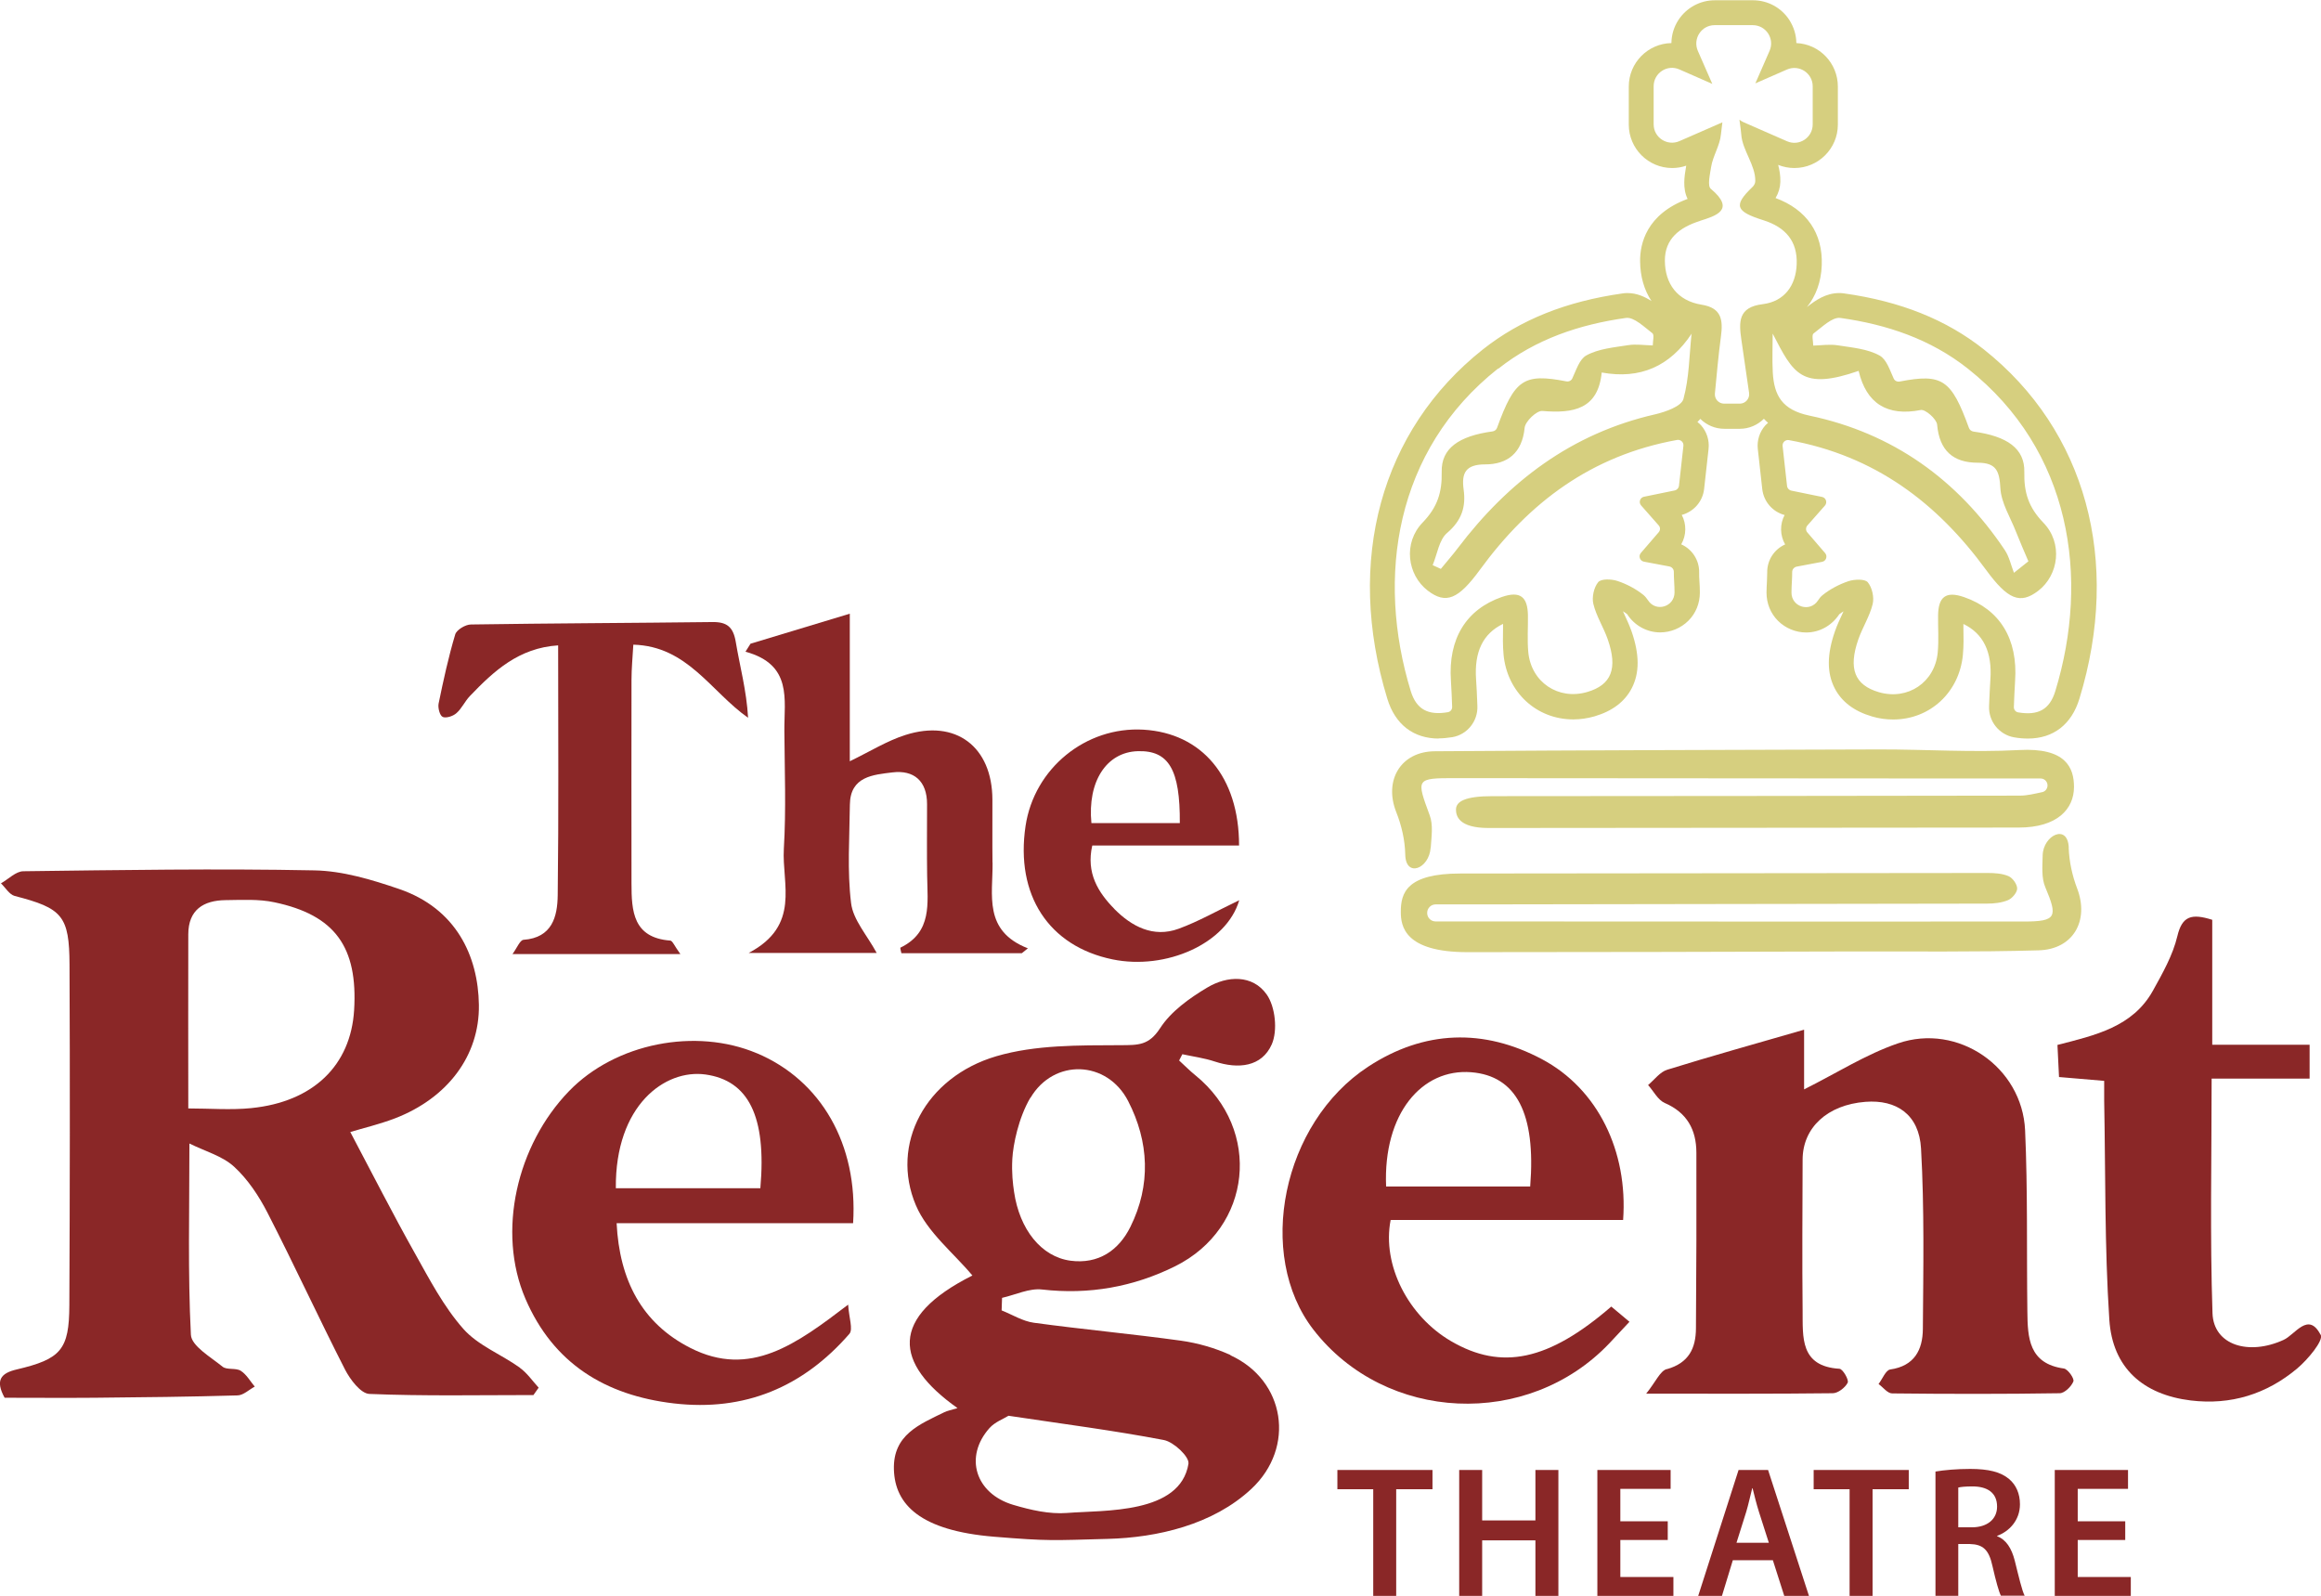
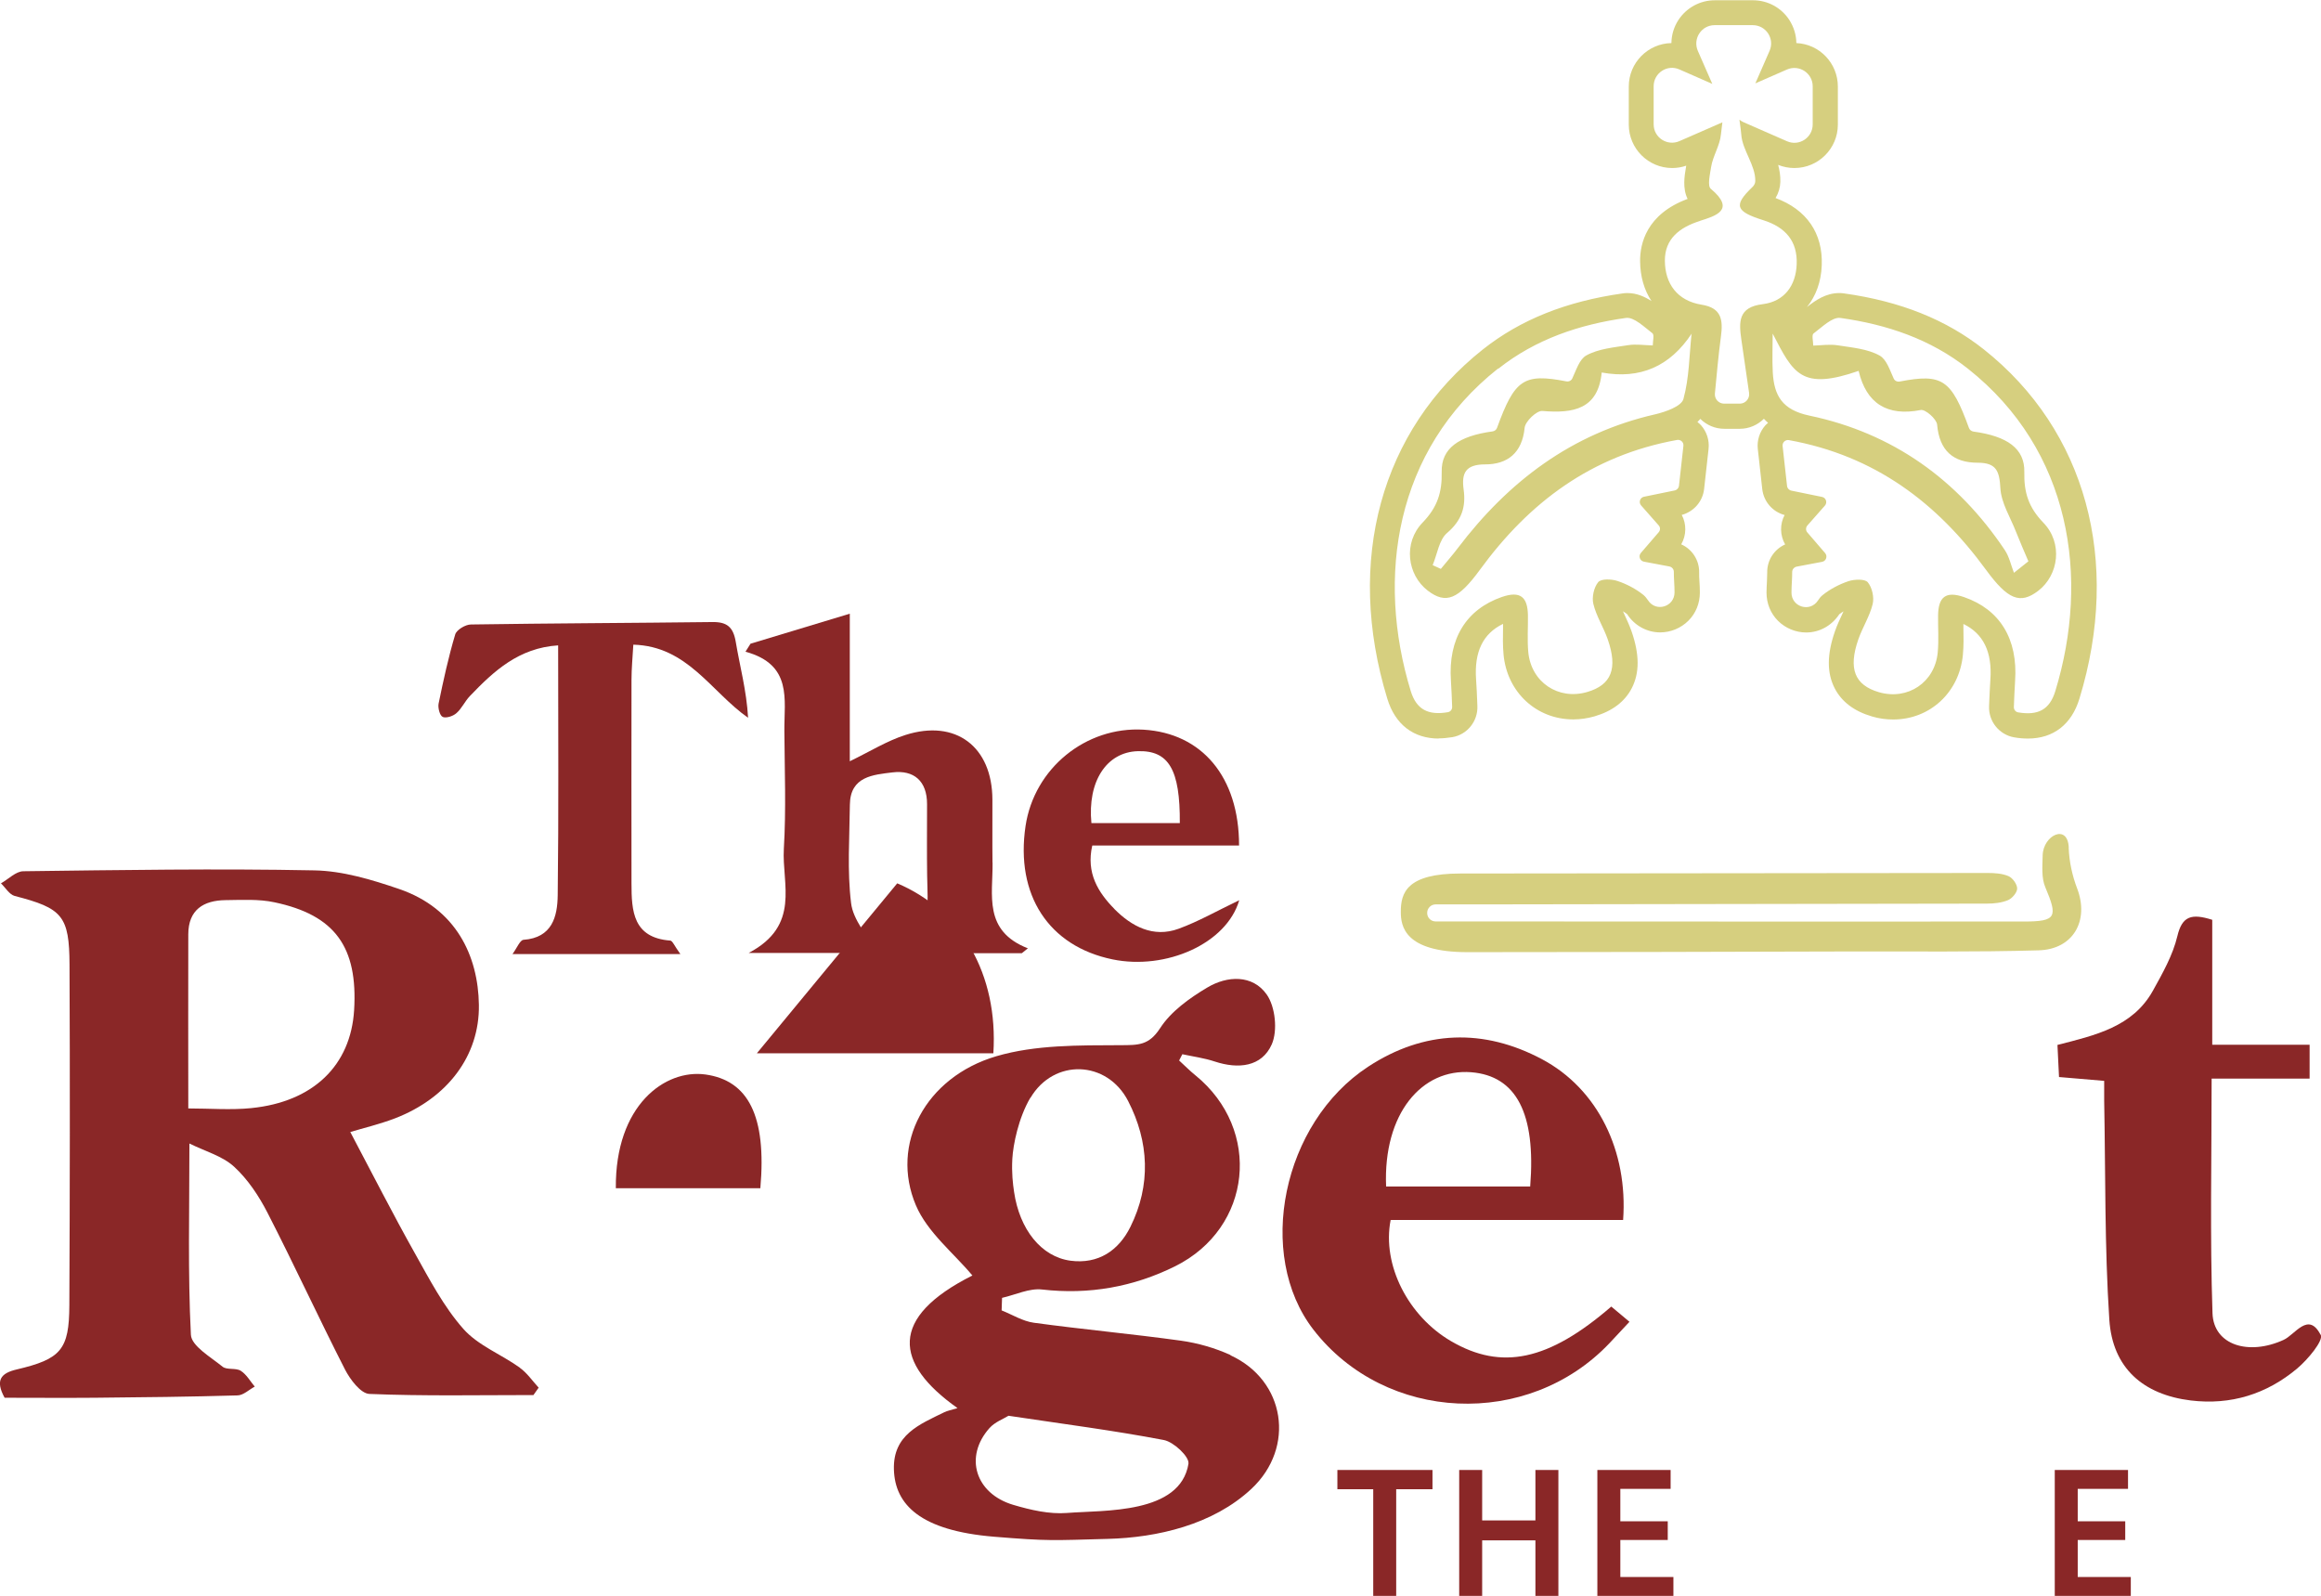
<svg xmlns="http://www.w3.org/2000/svg" id="Layer_2" viewBox="0 0 266.76 183.41">
  <defs>
    <style>.cls-1{fill:#d6cf7f;}.cls-1,.cls-2{fill-rule:evenodd;}.cls-3,.cls-2{fill:#8a2727;}</style>
  </defs>
  <g id="Layer_1-2">
    <path class="cls-2" d="M141.43,155.73c-1.79-.81-3.76-1.38-5.71-1.65-5.62-.78-11.27-1.29-16.89-2.06-1.28-.17-2.48-.93-3.71-1.42.02-.48.04-.96.05-1.44,1.54-.35,3.13-1.13,4.6-.96,5.4.62,10.51-.3,15.29-2.67,8.87-4.41,10-15.7,2.34-21.94-.66-.53-1.25-1.14-1.88-1.71.12-.24.25-.48.37-.72,1.25.27,2.53.44,3.73.84,2.7.89,5.4.62,6.55-1.98.69-1.57.41-4.31-.58-5.72-1.62-2.31-4.54-2.18-6.84-.8-2.03,1.21-4.16,2.73-5.41,4.66-1.3,2-2.5,1.95-4.58,1.96-4.77.02-9.75-.05-14.25,1.27-8.15,2.4-12.23,10.13-9.24,17.14,1.32,3.1,4.34,5.48,6.49,8.06-9.61,4.83-9,10.08-1.71,15.24-.75.23-1.17.3-1.53.48-2.83,1.39-5.9,2.58-5.78,6.58.12,4.05,3.06,7.02,11.49,7.72,6.34.52,6.76.42,13.11.25,5.64-.15,12.07-1.61,16.5-5.76,5.08-4.76,3.89-12.46-2.42-15.34M118.43,126.18c2.69-4.56,8.81-4.34,11.23.36,2.41,4.68,2.64,9.66.26,14.46-1.34,2.71-3.68,4.31-6.88,3.89-3.36-.45-5.86-3.59-6.49-7.91-.14-.93-.29-2.19-.2-3.8.09-1.61.7-4.69,2.07-7.02M136.6,168.2c-.94,5.84-9.68,5.34-13.96,5.68-2.03.16-4.19-.34-6.18-.93-4.38-1.3-5.66-5.54-2.74-8.82.63-.71,1.64-1.07,2.19-1.42,6.27.94,12.1,1.69,17.86,2.79,1.14.22,2.94,1.93,2.82,2.7-.23,1.42.12-.76,0,0" />
-     <path class="cls-3" d="M191.57,157.34c-.77.22-1.25,1.44-2.37,2.83,7.99,0,14.71.03,21.44-.05.61,0,1.44-.65,1.72-1.21.16-.33-.56-1.57-.94-1.6-4.56-.28-4.21-3.64-4.24-6.67-.06-5.78-.02-11.57,0-17.35,0-3.7,2.86-6.32,7.22-6.66,3.58-.28,6.17,1.47,6.39,5.36.39,6.9.26,13.83.21,20.75-.02,2.38-.96,4.25-3.75,4.65-.51.07-.9,1.09-1.34,1.67.52.38,1.03,1.08,1.56,1.08,6.42.07,12.83.08,19.25-.02.56,0,1.35-.77,1.58-1.36.13-.32-.63-1.41-1.09-1.48-4.04-.56-4.17-3.54-4.2-6.57-.09-6.94.05-13.89-.26-20.81-.33-7.27-7.71-12.36-14.61-9.99-3.68,1.26-7.05,3.42-10.79,5.29v-6.86c-5.7,1.65-10.74,3.05-15.73,4.6-.84.26-1.47,1.15-2.2,1.76.63.7,1.12,1.71,1.91,2.06,2.57,1.11,3.63,3.08,3.64,5.7.02,6.73,0,13.46-.05,20.19-.01,2.3-.82,3.99-3.33,4.7Z" />
    <path class="cls-3" d="M266.71,153.4c-1.41-2.71-2.91-.02-4.25.59-4,1.83-8.04.62-8.17-3.06-.3-8.88-.1-17.78-.1-26.97h11.26v-3.89h-11.19v-14.36c-2.38-.75-3.46-.44-4.01,1.88-.52,2.19-1.7,4.27-2.81,6.27-2.32,4.17-6.64,5.12-10.97,6.23.07,1.35.12,2.54.18,3.69,1.97.17,3.57.3,5.19.44,0,1,0,1.63,0,2.25.16,8.4.04,16.81.59,25.18.36,5.59,3.91,8.63,9.35,9.3,4.62.56,8.74-.73,12.25-3.68,1.21-1.02,3.04-3.2,2.7-3.87Z" />
    <path class="cls-3" d="M114.07,99.15c-.03-2.42,0-4.84-.01-7.26-.02-6.07-4.21-9.27-10-7.42-2.11.67-4.05,1.89-6.39,3.02v-16.96c-4.1,1.24-7.75,2.34-11.41,3.45-.19.31-.39.61-.58.92,5.43,1.48,4.44,5.5,4.47,9.09.03,4.52.21,9.05-.06,13.56-.24,4.05,1.97,8.81-4.04,11.97h14.71c-1.1-2.04-2.71-3.8-2.94-5.72-.46-3.73-.18-7.55-.14-11.33.04-3.26,2.71-3.43,4.89-3.7,2.46-.3,3.99.98,3.98,3.67,0,2.73-.03,5.47.01,8.2.04,3.16.61,6.49-3.07,8.27-.05.02.06.39.11.64h13.84c.23-.19.47-.37.7-.56-5.15-2.01-4.02-6.13-4.06-9.84Z" />
    <path class="cls-3" d="M50.86,82.39c.41.18,1.21-.08,1.6-.43.62-.54.97-1.37,1.55-1.97,2.74-2.86,5.61-5.53,10.14-5.82,0,9.79.07,19.25-.05,28.71-.03,2.46-.63,4.89-3.93,5.13-.41.03-.75.94-1.27,1.64h19.3c-.69-.94-.9-1.53-1.16-1.55-4.28-.33-4.46-3.37-4.46-6.58,0-7.79-.02-15.57,0-23.36,0-1.33.13-2.66.21-4.07,6.24.17,8.9,5.39,13.19,8.4-.18-3.15-.95-5.92-1.42-8.74-.29-1.69-1.01-2.28-2.67-2.26-9.25.11-18.51.14-27.76.28-.63,0-1.65.61-1.81,1.14-.78,2.61-1.36,5.28-1.91,7.95-.1.49.14,1.39.47,1.53Z" />
    <path class="cls-3" d="M59.76,157.19c-2.15-1.54-4.83-2.56-6.52-4.48-2.25-2.55-3.88-5.68-5.56-8.68-2.55-4.54-4.91-9.19-7.42-13.93,1.41-.43,3.33-.88,5.16-1.58,6-2.32,9.71-7.18,9.62-13.04-.08-5.58-2.59-11.06-9.17-13.31-3.13-1.07-6.47-2.08-9.74-2.14-11.14-.22-22.29-.04-33.44.1-.86,0-1.72.91-2.58,1.39.52.5.97,1.29,1.58,1.45,5.46,1.41,6.28,2.26,6.3,7.92.06,13.04.04,26.08-.02,39.12-.02,5.11-.96,6.18-6.06,7.38-1.84.43-2.47,1.26-1.38,3.25,3.46,0,6.92.03,10.38,0,5.47-.05,10.93-.11,16.4-.27.67-.02,1.31-.66,1.97-1.01-.52-.62-.95-1.4-1.61-1.82-.57-.36-1.6-.07-2.09-.47-1.36-1.11-3.58-2.38-3.64-3.67-.36-7.09-.17-14.2-.17-21.98,1.81.9,3.79,1.43,5.14,2.67,1.58,1.45,2.85,3.37,3.84,5.3,3.06,5.96,5.86,12.04,8.9,18,.59,1.15,1.81,2.77,2.8,2.81,6.28.26,12.57.13,18.86.13.2-.28.4-.56.6-.85-.71-.77-1.33-1.69-2.17-2.29ZM28.91,127.35c-2.38.24-4.8.04-7.27.04,0-6.84-.02-13.43,0-20.02.01-2.81,1.75-3.89,4.28-3.92,1.88-.02,3.82-.14,5.63.25,6.96,1.47,9.59,5.14,9.15,12.4-.39,6.34-4.69,10.53-11.81,11.25Z" />
-     <path class="cls-3" d="M86.99,121.05c-7.04-2.97-16.25-1.17-21.59,4.35-6.01,6.21-8.31,16.16-5.02,23.84,3.2,7.46,9.19,11.13,17.07,12.05,8.16.95,14.85-1.88,20.17-7.99.45-.52-.05-1.87-.14-3.36-5.92,4.51-11.25,8.48-18.14,4.97-5.57-2.83-8.14-7.78-8.47-14.33h27.18c.58-9.08-3.7-16.43-11.05-19.53ZM87.39,136.56h-16.61c-.09-9.53,5.65-13.72,10.31-13.07,4.89.69,7.03,4.73,6.3,13.07Z" />
+     <path class="cls-3" d="M86.99,121.05h27.18c.58-9.08-3.7-16.43-11.05-19.53ZM87.39,136.56h-16.61c-.09-9.53,5.65-13.72,10.31-13.07,4.89.69,7.03,4.73,6.3,13.07Z" />
    <path class="cls-3" d="M184.99,154.36c.71-.75,1.41-1.5,2.29-2.45-.8-.67-1.46-1.22-2.09-1.75-7.22,6.24-12.61,7.36-18.41,3.98-4.91-2.86-7.96-8.74-6.95-13.93h26.72c.57-7.91-2.91-15.07-9.33-18.48-6.69-3.56-13.54-3.35-19.97.86-9.88,6.46-12.97,21.61-6.29,30.23,8.28,10.68,24.66,11.42,34.03,1.54ZM169.1,123.23c5.17.42,7.44,4.72,6.77,13.13h-16.56c-.35-8.38,4.12-13.59,9.79-13.13Z" />
    <path class="cls-3" d="M128.07,104.45c-1.85-1.88-3.26-4.12-2.53-7.28h16.87c0-7.9-4.28-12.91-10.98-13.31-6.64-.39-12.57,4.45-13.56,11.07-1.18,7.93,2.66,13.82,10,15.33,6.13,1.26,13.1-1.8,14.56-6.8-2.51,1.2-4.67,2.44-6.97,3.28-2.92,1.07-5.41-.28-7.39-2.28ZM130.78,86.33c3.55-.1,4.86,2.11,4.82,8.27h-10.16c-.47-4.78,1.73-8.17,5.34-8.27Z" />
    <polygon class="cls-3" points="153.71 171.15 157.83 171.15 157.83 183.41 160.47 183.41 160.47 171.15 164.64 171.15 164.64 168.94 153.71 168.94 153.71 171.15" />
    <polygon class="cls-3" points="176.47 174.74 170.35 174.74 170.35 168.94 167.71 168.94 167.71 183.41 170.35 183.41 170.35 177.03 176.47 177.03 176.47 183.41 179.11 183.41 179.11 168.94 176.47 168.94 176.47 174.74" />
    <polygon class="cls-3" points="186.23 176.99 191.68 176.99 191.68 174.84 186.23 174.84 186.23 171.11 192.01 171.11 192.01 168.94 183.59 168.94 183.59 183.41 192.33 183.41 192.33 181.24 186.23 181.24 186.23 176.99" />
-     <path class="cls-3" d="M199.82,168.94l-4.64,14.47h2.73l1.25-4.1h4.6l1.31,4.1h2.84l-4.7-14.47h-3.37ZM199.58,177.31l1.12-3.56c.26-.86.47-1.87.69-2.71h.04c.21.84.45,1.83.73,2.71l1.14,3.56h-3.71Z" />
-     <polygon class="cls-3" points="208.45 171.15 212.58 171.15 212.58 183.41 215.22 183.41 215.22 171.15 219.38 171.15 219.38 168.94 208.45 168.94 208.45 171.15" />
-     <path class="cls-3" d="M229.54,176.58v-.07c1.35-.49,2.62-1.76,2.62-3.63,0-1.22-.45-2.23-1.25-2.9-.97-.82-2.38-1.16-4.47-1.16-1.52,0-3.01.13-3.99.3v14.28h2.62v-5.95h1.33c1.5.04,2.19.64,2.6,2.53.41,1.8.75,2.99.97,3.41h2.73c-.3-.56-.69-2.23-1.14-4.04-.36-1.4-.99-2.41-2.02-2.79ZM226.64,175.53h-1.57v-4.57c.26-.07.79-.13,1.63-.13,1.72,0,2.83.73,2.83,2.32,0,1.44-1.12,2.38-2.9,2.38Z" />
    <polygon class="cls-3" points="238.8 176.99 244.26 176.99 244.26 174.84 238.8 174.84 238.8 171.11 244.58 171.11 244.58 168.94 236.16 168.94 236.16 183.41 244.9 183.41 244.9 181.24 238.8 181.24 238.8 176.99" />
    <path class="cls-1" d="M237.77,97.44c-.1-2.84-2.95-1.45-3,.87-.03,1.29-.15,2.59.3,3.65,1.44,3.41,1.32,3.95-2.47,3.95-20.72.01-41.44,0-62.16-.01h-5.44c-.52,0-.95-.41-.97-.93v-.02c-.02-.55.42-1.01.97-1.01,1.45,0,2.9,0,4.35,0,19.67-.02,39.34-.05,59.01-.09.82,0,1.69-.09,2.43-.4.48-.2,1.04-.87,1.05-1.33,0-.49-.51-1.21-.98-1.42-.73-.32-1.61-.37-2.42-.37-20.2,0-40.39.06-60.59.06-6.17,0-6.86,2.22-6.85,4.42,0,1.61.41,4.62,7.66,4.62,14.62,0,29.25-.04,43.87-.08,7.26-.02,14.52.08,21.77-.13,4.01-.11,5.84-3.44,4.43-7.12-.56-1.46-.91-3.08-.97-4.67Z" />
-     <path class="cls-1" d="M164.44,97.42c.09-1.31.29-2.62-.12-3.72-1.54-4.19-1.63-4.28,2.95-4.27,19.46.01,38.92.03,58.37.04,2.97,0,5.93,0,8.9,0,.39,0,.72.29.78.68h0c.06.42-.21.81-.61.89-.86.18-1.71.4-2.57.4-20.2.04-40.4.04-60.6.06-3.11,0-4.22.59-4.2,1.57.01.68.29,2.09,3.75,2.09,20.31,0,40.61-.05,60.92-.05,4.45,0,6.36-2.14,6.36-4.67,0-2.2-.93-4.54-6.31-4.24-5.35.29-10.71-.08-16.07-.07-17.03.05-34.06.09-51.09.21-3.93.03-5.86,3.37-4.43,6.98.61,1.53,1.01,3.24,1.04,4.91.06,2.66,2.74,1.64,2.92-.81Z" />
    <path class="cls-1" d="M165.33,84.86c.5,0,1.03-.05,1.59-.14,1.71-.29,2.95-1.83,2.88-3.57l-.02-.52c-.03-.83-.07-1.69-.13-2.55-.22-3.17.79-5.26,3.1-6.38,0,.16,0,.32,0,.49-.02.98-.04,2,.06,3.06.41,4.3,3.77,7.43,8.01,7.43.81,0,1.63-.12,2.44-.35,2.05-.6,3.49-1.69,4.29-3.25.9-1.75.89-3.88-.03-6.52-.25-.72-.57-1.39-.84-1.98-.05-.11-.1-.22-.15-.33.17.11.34.22.49.34,0,0,0,0,.01.02.84,1.29,2.26,2.07,3.78,2.07h0c1.21,0,2.39-.49,3.25-1.35.85-.85,1.31-2,1.31-3.23,0-.44-.02-.89-.05-1.31-.02-.35-.04-.68-.03-.98.03-1.42-.8-2.69-2.06-3.25.6-1.04.62-2.33.06-3.38,1.39-.38,2.41-1.55,2.57-2.99l.51-4.6c.11-.99-.21-1.98-.87-2.72-.12-.14-.27-.25-.41-.37.12-.11.23-.24.33-.36.73.72,1.71,1.14,2.75,1.14h1.81c1.04,0,2.02-.43,2.75-1.15.15.17.32.31.48.47-.1.09-.21.17-.31.28-.66.74-.98,1.73-.87,2.72l.51,4.6c.16,1.44,1.18,2.62,2.57,2.99-.56,1.05-.54,2.34.06,3.38-1.26.56-2.09,1.83-2.06,3.25,0,.3-.01.63-.03.98-.02.42-.05.87-.05,1.31,0,1.23.46,2.37,1.31,3.23.85.85,2.03,1.35,3.25,1.35,1.51,0,2.92-.76,3.8-2.09.15-.12.31-.23.49-.34-.05.11-.1.22-.15.33-.28.59-.59,1.26-.84,1.98-.92,2.64-.93,4.77-.03,6.52.8,1.56,2.24,2.65,4.29,3.25.8.24,1.62.35,2.44.35,4.23,0,7.6-3.12,8.01-7.43.1-1.06.08-2.08.06-3.06,0-.16,0-.33,0-.49,2.3,1.12,3.32,3.22,3.1,6.39-.06.86-.09,1.72-.13,2.55l-.02.52c-.07,1.74,1.17,3.27,2.88,3.57.56.1,1.09.14,1.59.14h0c2.91,0,5.01-1.62,5.91-4.57,4.85-15.85.74-30.86-10.99-40.16-4.31-3.41-9.56-5.52-16.06-6.43-.18-.03-.36-.04-.55-.04-1.52,0-2.72.82-3.71,1.61,1.02-1.26,1.63-2.9,1.7-4.8.14-3.69-1.74-6.41-5.31-7.73.34-.57.53-1.2.55-1.85.02-.7-.09-1.35-.25-1.96.6.24,1.23.36,1.87.36,2.75,0,4.99-2.24,4.99-4.99v-4.38c0-2.68-2.12-4.88-4.77-4.99-.01-.93-.29-1.85-.81-2.66-.93-1.42-2.49-2.26-4.18-2.26h-4.38c-1.69,0-3.25.85-4.18,2.26-.53.81-.8,1.73-.81,2.66-2.71.05-4.9,2.27-4.9,4.99v4.38c0,2.75,2.24,4.99,4.99,4.99.55,0,1.09-.09,1.61-.27l-.02.14c-.18,1.03-.42,2.46.18,3.68-4.76,1.76-5.47,5.19-5.46,7.13.01,1.78.47,3.35,1.31,4.61-.79-.51-1.7-.92-2.76-.92-.18,0-.37.01-.55.04-6.5.92-11.75,3.02-16.06,6.43-11.74,9.3-15.85,24.31-10.99,40.16.9,2.95,3,4.57,5.92,4.57ZM208.47,38.3c.95-.71,2.12-1.89,3.05-1.76,5.33.75,10.35,2.42,14.67,5.84,11.85,9.39,14.02,24.01,10.03,37.06-.65,2.12-1.98,2.82-4.27,2.43-.29-.05-.5-.31-.49-.61.04-.96.07-1.97.14-2.99.34-4.86-1.77-8.23-5.85-9.64-2.14-.75-2.97,0-3,2.09-.02,1.42.09,2.85-.04,4.25-.32,3.45-3.44,5.55-6.77,4.58-2.78-.82-3.53-2.69-2.36-6.06.48-1.38,1.31-2.66,1.65-4.06.19-.77-.06-1.91-.56-2.51-.33-.4-1.53-.35-2.21-.13-1.07.36-2.12.91-2.99,1.61-.21.17-.38.38-.53.62-.91,1.39-3.05.74-3.04-.92,0-.84.09-1.67.08-2.36,0-.3.22-.56.52-.62,1.06-.2,2-.38,2.92-.55.46-.09.65-.64.35-1-.74-.87-1.46-1.7-2.05-2.38-.2-.23-.19-.56,0-.79.57-.65,1.28-1.45,2.02-2.29.31-.35.13-.91-.33-1-1.05-.22-2.16-.44-3.51-.72-.27-.05-.48-.27-.51-.54-.14-1.24-.32-2.86-.51-4.59-.05-.41.32-.75.72-.68,9.9,1.79,17.03,7.21,22.66,14.91,2.49,3.4,3.91,4.01,6,2.41,2.36-1.81,2.86-5.5.58-7.84-1.7-1.76-2.23-3.47-2.18-5.82.06-2.68-1.95-4.11-5.84-4.64-.23-.03-.44-.19-.52-.41-2.03-5.57-3.05-6.29-7.97-5.34-.28.05-.56-.08-.68-.34-.45-.98-.82-2.19-1.61-2.64-1.39-.78-3.16-.92-4.8-1.18-.92-.15-1.89,0-2.84.03,0-.48-.2-1.22.04-1.4ZM213.62,42.63c.88,3.73,3.27,5.25,7.14,4.49.53-.1,1.82,1.04,1.88,1.68.26,2.98,1.84,4.38,4.67,4.38,2.13,0,2.49.95,2.6,2.92.09,1.69,1.14,3.34,1.79,5,.45,1.15.95,2.28,1.43,3.41-.55.44-1.11.88-1.66,1.32-.34-.87-.54-1.85-1.05-2.61-5.43-8.11-12.9-13.45-22.44-15.45-3.15-.66-4.08-2.3-4.23-4.99-.08-1.48-.01-2.96-.01-4.44,2.37,4.59,3.29,6.57,9.89,4.28ZM195.39,25.38c1.76-.56,4.15-1.24,1.24-3.68-.41-.34-.1-1.64.03-2.48.19-1.26,1.02-2.51,1.13-3.76.02-.18.08-.74.17-1.4l-4.94,2.16c-1.4.61-2.96-.41-2.96-1.93v-4.38c0-1.52,1.56-2.55,2.96-1.93l3.78,1.66-1.66-3.79c-.61-1.4.41-2.96,1.93-2.96h4.38c1.52,0,2.55,1.56,1.93,2.96l-1.63,3.73,3.63-1.59c1.4-.61,2.96.41,2.96,1.93v4.38c0,1.52-1.56,2.55-2.96,1.93l-5-2.19c-.17-.08-.32-.17-.46-.28.12.79.19,1.49.21,1.7.12,1.8,1.65,3.53,1.61,5.36,0,.26-.15.51-.34.69-2.18,2.09-1.95,2.79,1.27,3.8,2.56.81,3.93,2.42,3.83,5.05-.09,2.46-1.41,4.29-3.92,4.6-2.82.34-2.73,2.06-2.44,4.07.29,1.99.58,3.99.89,6.13.09.64-.41,1.23-1.06,1.23h-1.81c-.63,0-1.12-.54-1.06-1.17.21-2.18.4-4.36.69-6.52.25-1.88.12-3.31-2.21-3.68-2.81-.45-4.22-2.42-4.23-5.07-.01-2.49,1.68-3.82,4.04-4.56ZM194.42,38.31c-.27,2.53-.27,5.13-.94,7.55-.23.84-2.06,1.48-3.26,1.76-9.58,2.19-16.86,7.71-22.69,15.4-.61.81-1.29,1.57-1.93,2.36-.31-.14-.63-.29-.94-.43.53-1.26.73-2.91,1.66-3.7,1.67-1.43,2.18-2.98,1.9-4.99-.26-1.9.22-2.89,2.49-2.89,2.55,0,4.24-1.32,4.52-4.2.07-.74,1.38-1.99,2.03-1.94,3.56.3,6.41-.19,6.83-4.42q6.6,1.21,10.35-4.49ZM172.2,42.38c4.32-3.42,9.35-5.09,14.67-5.84.93-.13,2.1,1.04,3.05,1.76.23.18.04.92.04,1.4-.95-.02-1.92-.18-2.84-.03-1.64.26-3.41.41-4.8,1.18-.79.44-1.15,1.66-1.61,2.64-.12.26-.4.39-.68.34-4.92-.95-5.94-.23-7.97,5.34-.08.22-.28.38-.52.41-3.89.53-5.9,1.96-5.84,4.64.05,2.35-.48,4.06-2.18,5.82-2.28,2.35-1.78,6.03.58,7.84,2.09,1.6,3.52.99,6-2.41,5.63-7.7,12.76-13.12,22.66-14.91.4-.07.77.27.72.68-.19,1.74-.37,3.35-.51,4.59-.03.27-.24.49-.51.54-1.35.28-2.46.5-3.51.72-.46.09-.64.65-.33,1,.74.84,1.45,1.64,2.02,2.29.2.22.2.56,0,.79-.59.69-1.3,1.52-2.05,2.38-.31.36-.11.91.35,1,.91.17,1.86.35,2.92.55.3.06.52.31.52.62-.01.69.08,1.52.08,2.36,0,1.66-2.14,2.31-3.04.92-.16-.24-.33-.45-.53-.62-.87-.7-1.93-1.26-2.99-1.61-.68-.23-1.87-.27-2.21.13-.5.6-.75,1.74-.56,2.51.34,1.41,1.17,2.68,1.65,4.06,1.18,3.37.42,5.25-2.36,6.06-3.32.97-6.44-1.13-6.77-4.58-.13-1.4-.02-2.83-.04-4.25-.04-2.08-.86-2.83-3-2.09-4.08,1.42-6.19,4.78-5.85,9.64.07,1.01.1,2.03.14,2.99.01.3-.2.56-.49.61-2.28.39-3.62-.32-4.27-2.43-3.99-13.05-1.83-27.67,10.03-37.06Z" />
  </g>
</svg>